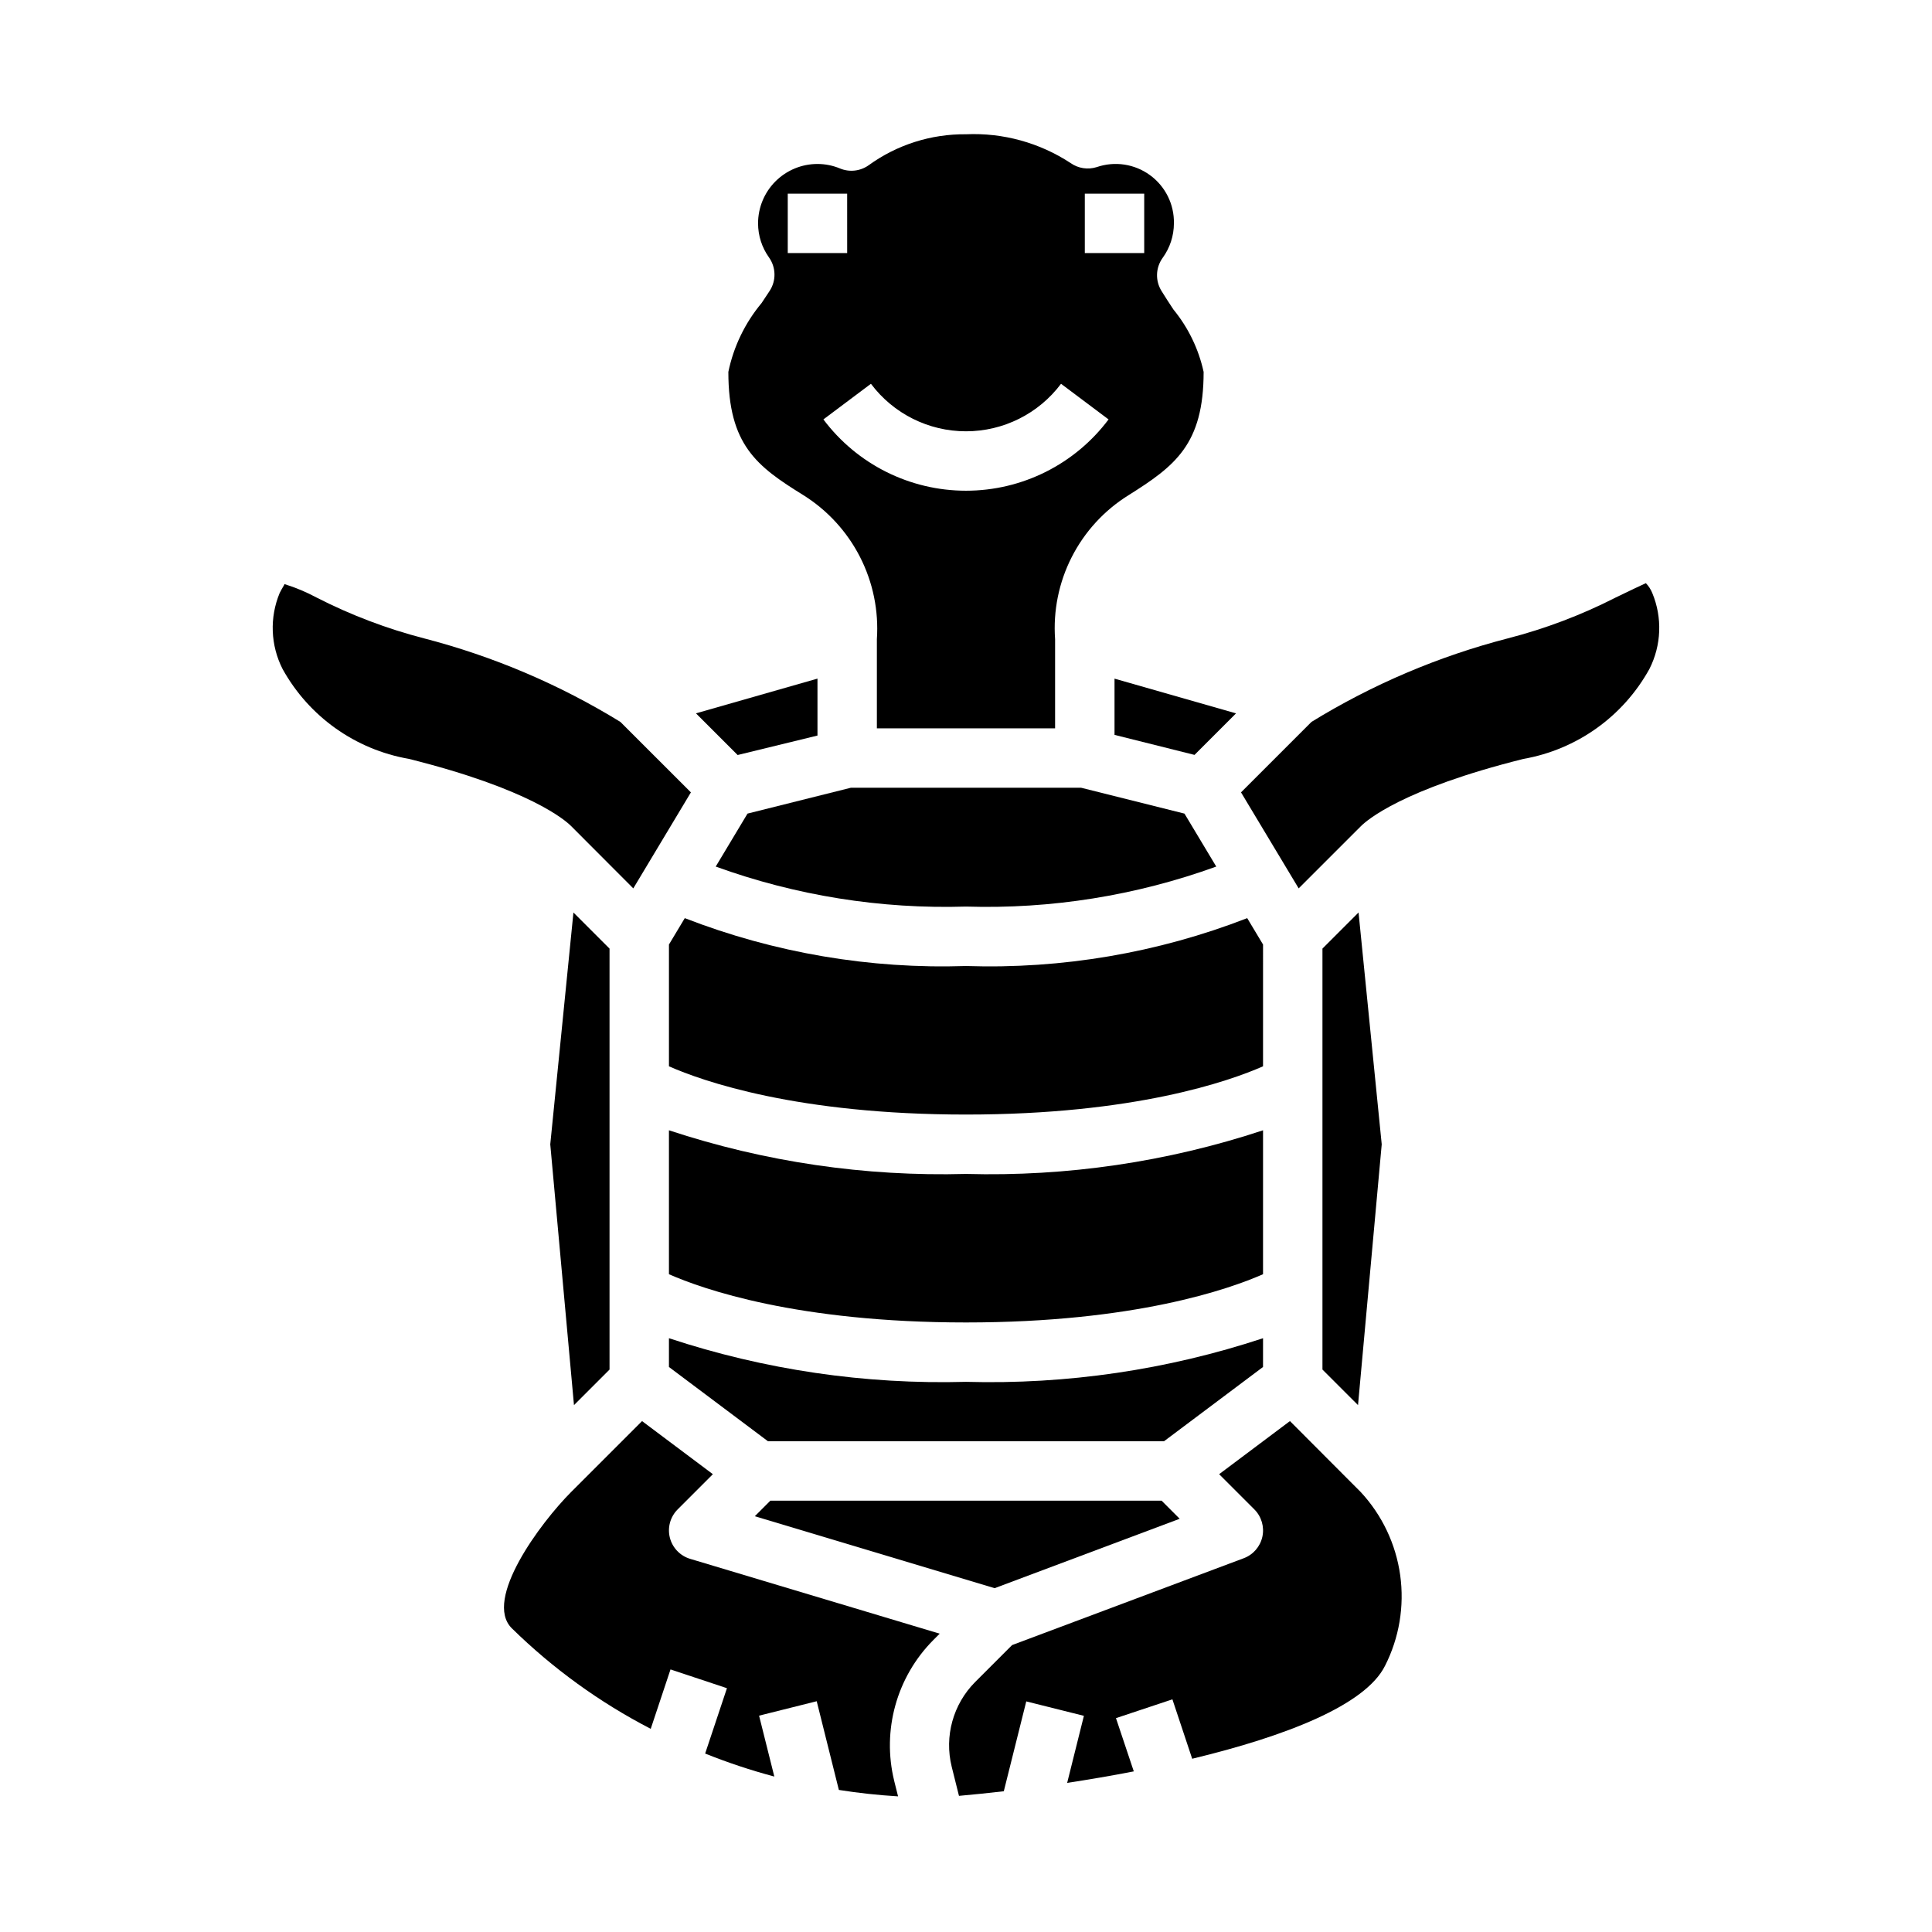
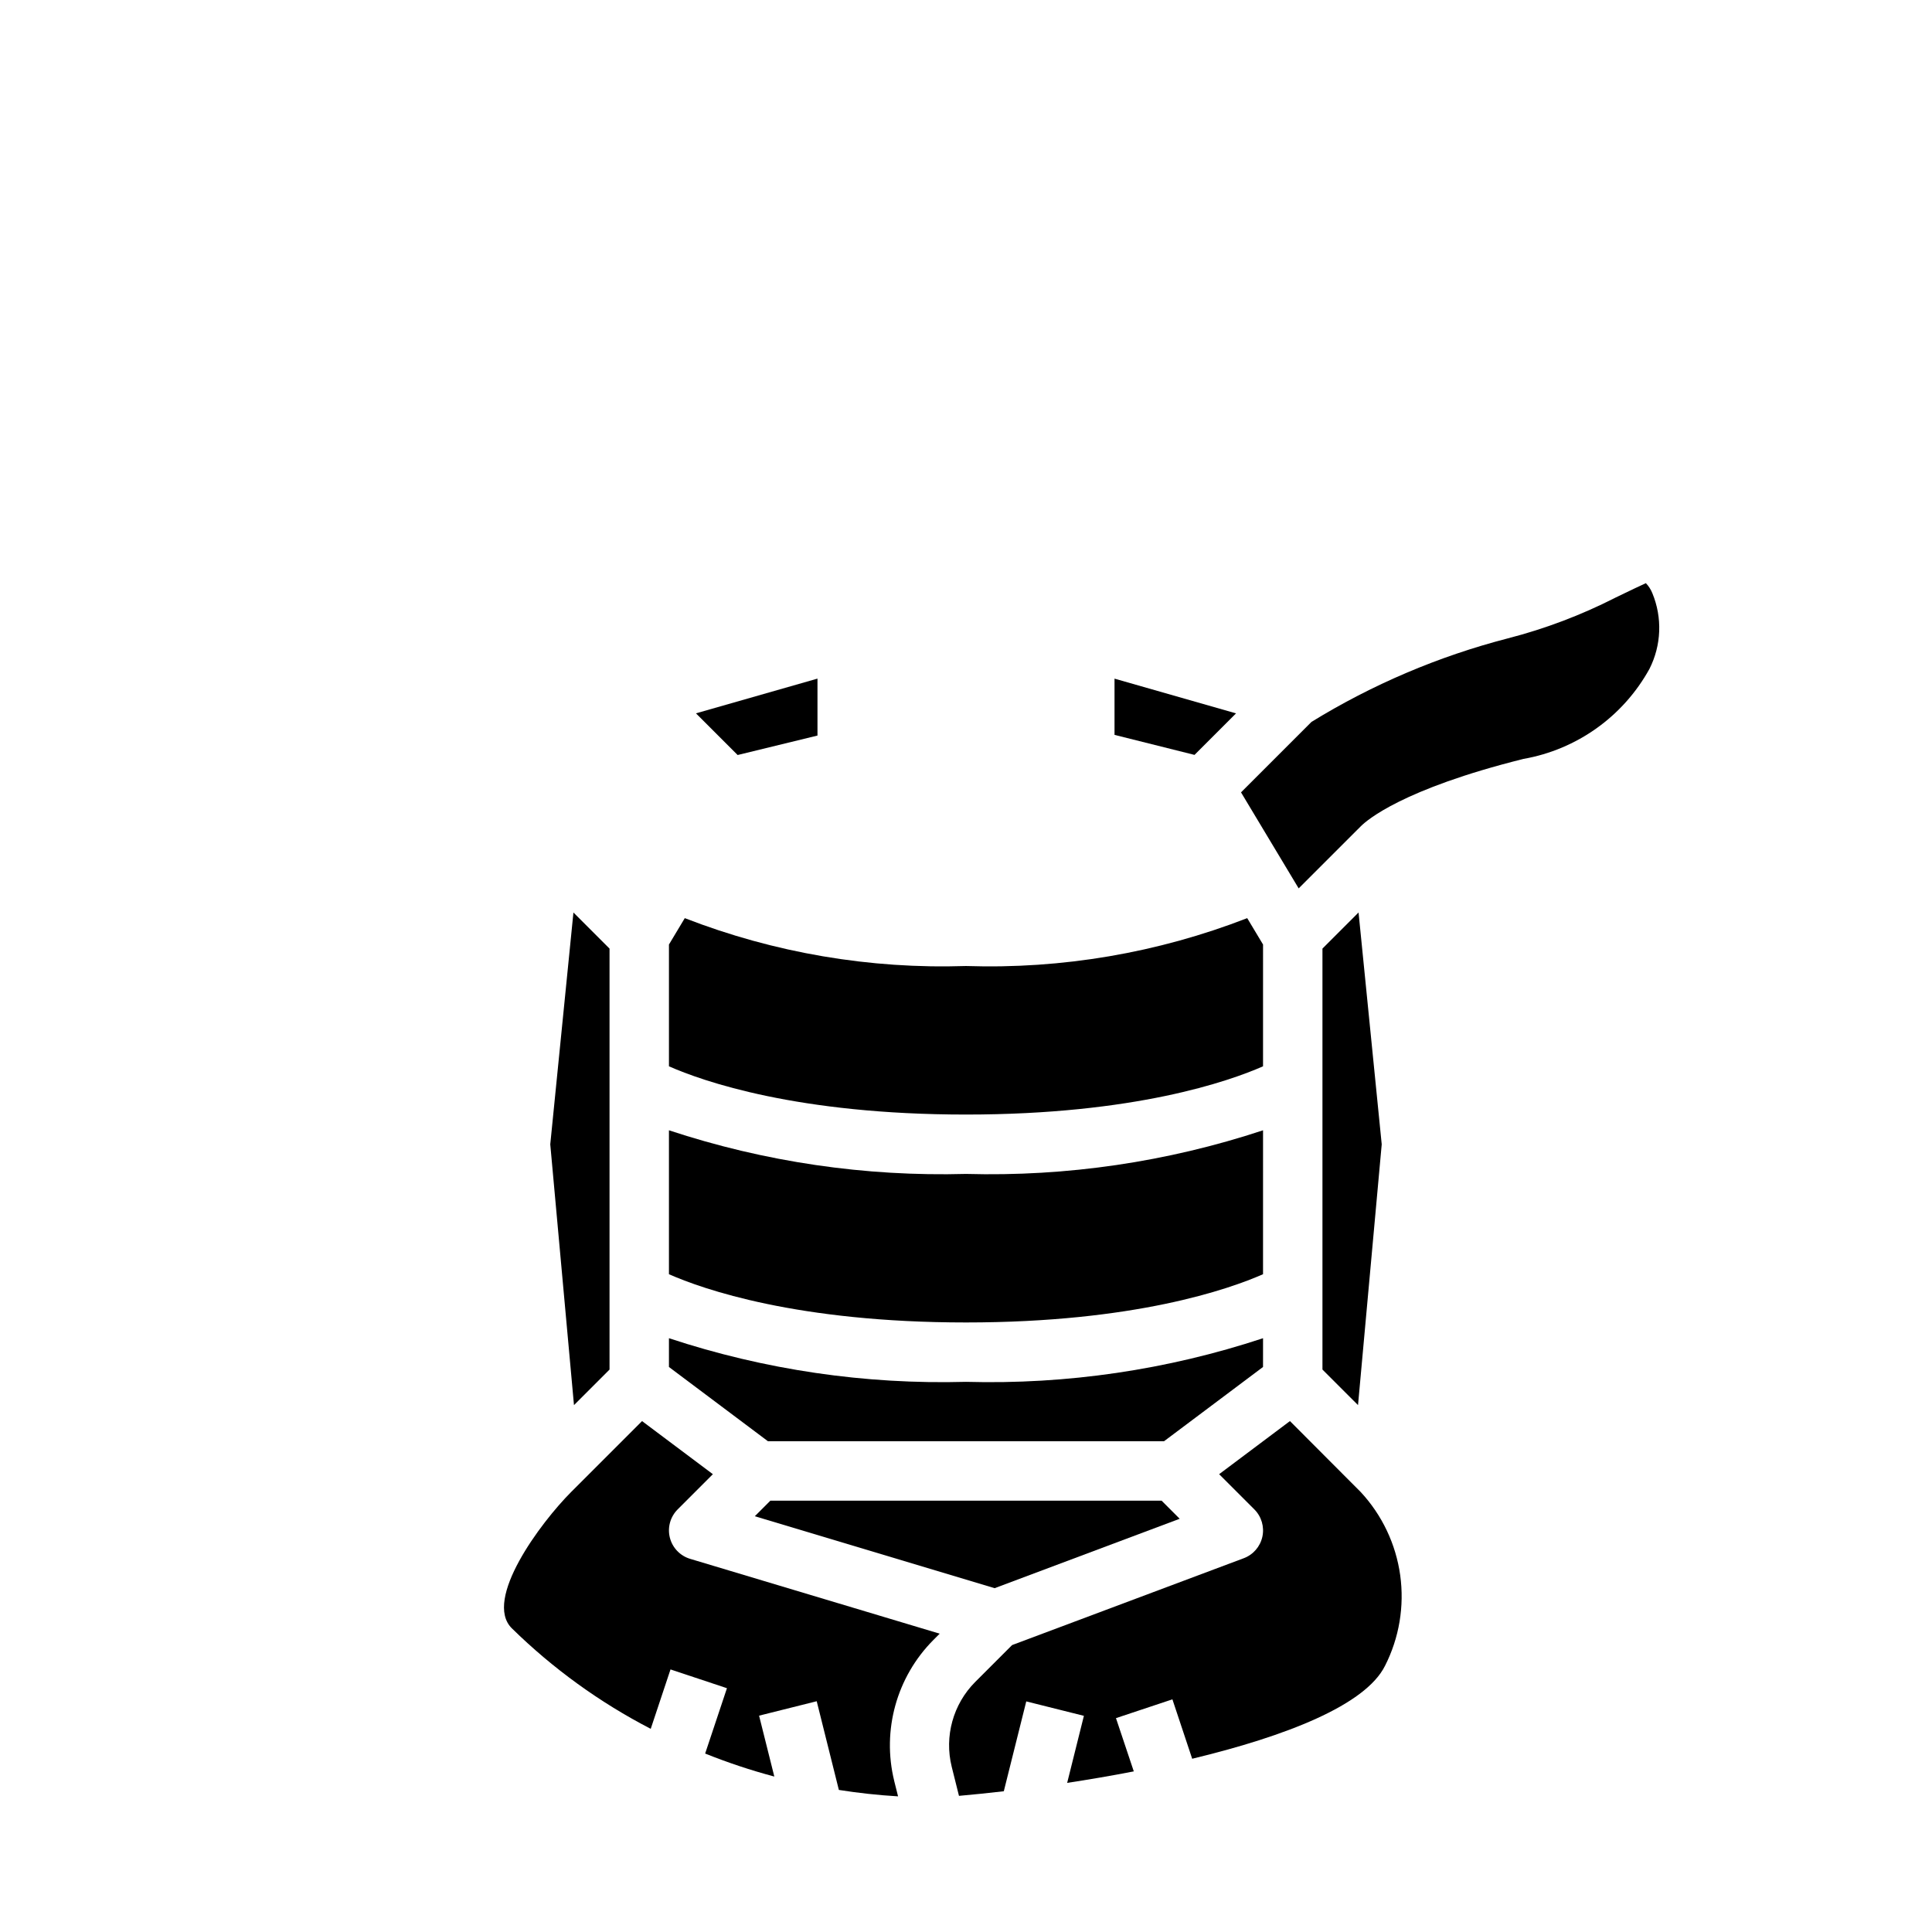
<svg xmlns="http://www.w3.org/2000/svg" fill="#000000" width="800px" height="800px" version="1.1" viewBox="144 144 512 512">
  <g>
-     <path d="m466.32 373.65-8.422-14.035-27.379-6.852h-61.039l-27.379 6.848-8.422 14.035-0.004 0.004c21.238 7.695 43.742 11.297 66.324 10.602 22.578 0.695 45.082-2.906 66.32-10.602z" />
    <path d="m439.36 338.75 21.199 5.305 11.004-11.004-32.203-9.203z" />
    <path d="m478.72 498.64c-25.371 8.387-52.008 12.297-78.719 11.562-26.715 0.734-53.352-3.176-78.723-11.562v7.625l26.238 19.68h104.96l26.238-19.68z" />
-     <path d="m345.83 224.31c-4.391 5.266-7.418 11.531-8.809 18.246 0 19.383 7.551 25.039 19.875 32.66 6.398 4.008 11.59 9.676 15.023 16.398 3.43 6.727 4.973 14.258 4.461 21.789v23.617h47.23v-23.617c-0.535-7.527 0.988-15.059 4.414-21.781 3.426-6.723 8.617-12.383 15.023-16.375 12.352-7.754 19.926-13.484 19.926-32.691-1.328-6.066-4.066-11.73-8-16.531-1.078-1.637-2.156-3.273-3.148-4.894v-0.004c-1.703-2.715-1.586-6.195 0.293-8.793 1.93-2.656 2.973-5.852 2.981-9.137 0.102-5.047-2.269-9.82-6.348-12.789-4.078-2.973-9.348-3.762-14.117-2.121-2.336 0.734-4.883 0.344-6.891-1.062-8.215-5.402-17.926-8.078-27.746-7.644-9.262-0.094-18.305 2.785-25.805 8.219-2.211 1.562-5.066 1.887-7.566 0.852-1.898-0.793-3.934-1.199-5.992-1.199-4.176 0-8.18 1.66-11.133 4.613-2.949 2.953-4.609 6.957-4.609 11.133 0.004 3.238 1.02 6.398 2.906 9.035 1.867 2.641 1.934 6.152 0.164 8.855zm85.656-28.988h15.742v15.746h-15.742zm-56.68 50.383c5.945 7.93 15.277 12.594 25.191 12.594 9.91 0 19.242-4.664 25.188-12.594l12.594 9.445h0.004c-8.922 11.895-22.922 18.895-37.785 18.895-14.867 0-28.867-7-37.789-18.895zm-22.043-50.383h15.742l0.004 15.746h-15.746z" />
    <path d="m478.72 443.54c-25.371 8.387-52.008 12.301-78.719 11.562-26.715 0.738-53.352-3.176-78.723-11.562v38.141c8.926 3.938 34 12.785 78.719 12.785 44.723 0 69.793-8.855 78.719-12.785z" />
    <path d="m348.15 541.7-4.117 4.117 63.559 19.066 49.035-18.391-4.785-4.793z" />
    <path d="m478.72 394.31-4.195-6.992c-23.73 9.211-49.082 13.527-74.523 12.684-25.445 0.844-50.793-3.473-74.527-12.684l-4.195 6.992v32.273c8.926 3.938 34 12.785 78.719 12.785 44.723 0 69.793-8.855 78.719-12.785z" />
    <path d="m321.52 551.5c-0.68-2.688 0.109-5.535 2.07-7.496l9.328-9.328-18.77-14.074-18.789 18.789c-8.102 8.133-23.324 28.52-15.742 36.102 10.879 10.676 23.293 19.664 36.832 26.664l5.242-15.742 14.957 4.977-5.777 17.32v-0.004c5.981 2.402 12.102 4.441 18.332 6.098l-4.039-16.137 15.273-3.824 5.871 23.508c5.047 0.789 10.234 1.379 15.688 1.699l-1.023-4.086h0.004c-3.293-13.402 0.637-27.551 10.367-37.34l1.684-1.684-66.125-19.828c-2.656-0.793-4.703-2.926-5.383-5.613z" />
    <path d="m485.85 520.6-18.766 14.074 9.328 9.328c1.895 1.895 2.695 4.617 2.133 7.234-0.566 2.617-2.422 4.769-4.93 5.707l-61.402 23.02-9.793 9.793c-5.844 5.883-8.199 14.391-6.211 22.441l1.93 7.723c3.793-0.34 7.762-0.738 11.879-1.219l5.953-23.812 15.273 3.824-4.434 17.77c5.848-0.891 11.809-1.906 17.656-3.047l-4.723-14.113 14.957-4.977 5.242 15.742c24.734-5.953 45.887-14.168 51.098-24.625v0.004c3.766-7.41 5.172-15.793 4.027-24.027-1.148-8.23-4.789-15.914-10.438-22.008z" />
    <path d="m360.64 338.93v-15.09l-32.203 9.203 11.043 11.043z" />
    <path d="m504.03 385.82-9.566 9.566v111.56l9.426 9.422 6.281-69.109z" />
    <path d="m581.88 301.18c-0.395-0.977-0.973-1.871-1.703-2.637-0.605 0.242-4.777 2.25-8.141 3.871l0.004 0.004c-9.062 4.613-18.598 8.219-28.441 10.754-18.352 4.746-35.891 12.207-52.035 22.133l-18.68 18.68 15.277 25.445 16.492-16.484c1.574-1.574 11.02-9.824 43.02-17.812v-0.004c14.184-2.477 26.48-11.246 33.441-23.852 3.184-6.266 3.461-13.609 0.766-20.098z" />
    <path d="m296.11 516.37 9.422-9.422v-111.56l-9.566-9.566-6.141 61.441z" />
-     <path d="m311.83 379.43 15.266-25.441-18.68-18.672-0.004-0.004c-16.148-9.922-33.684-17.383-52.031-22.141-9.844-2.547-19.375-6.164-28.426-10.785-2.734-1.473-5.602-2.676-8.566-3.598 0 0.211-0.551 0.906-1.273 2.363v-0.004c-2.703 6.5-2.426 13.855 0.762 20.129 6.969 12.598 19.273 21.359 33.457 23.828 31.992 7.988 41.453 16.238 43.02 17.812z" />
  </g>
</svg>